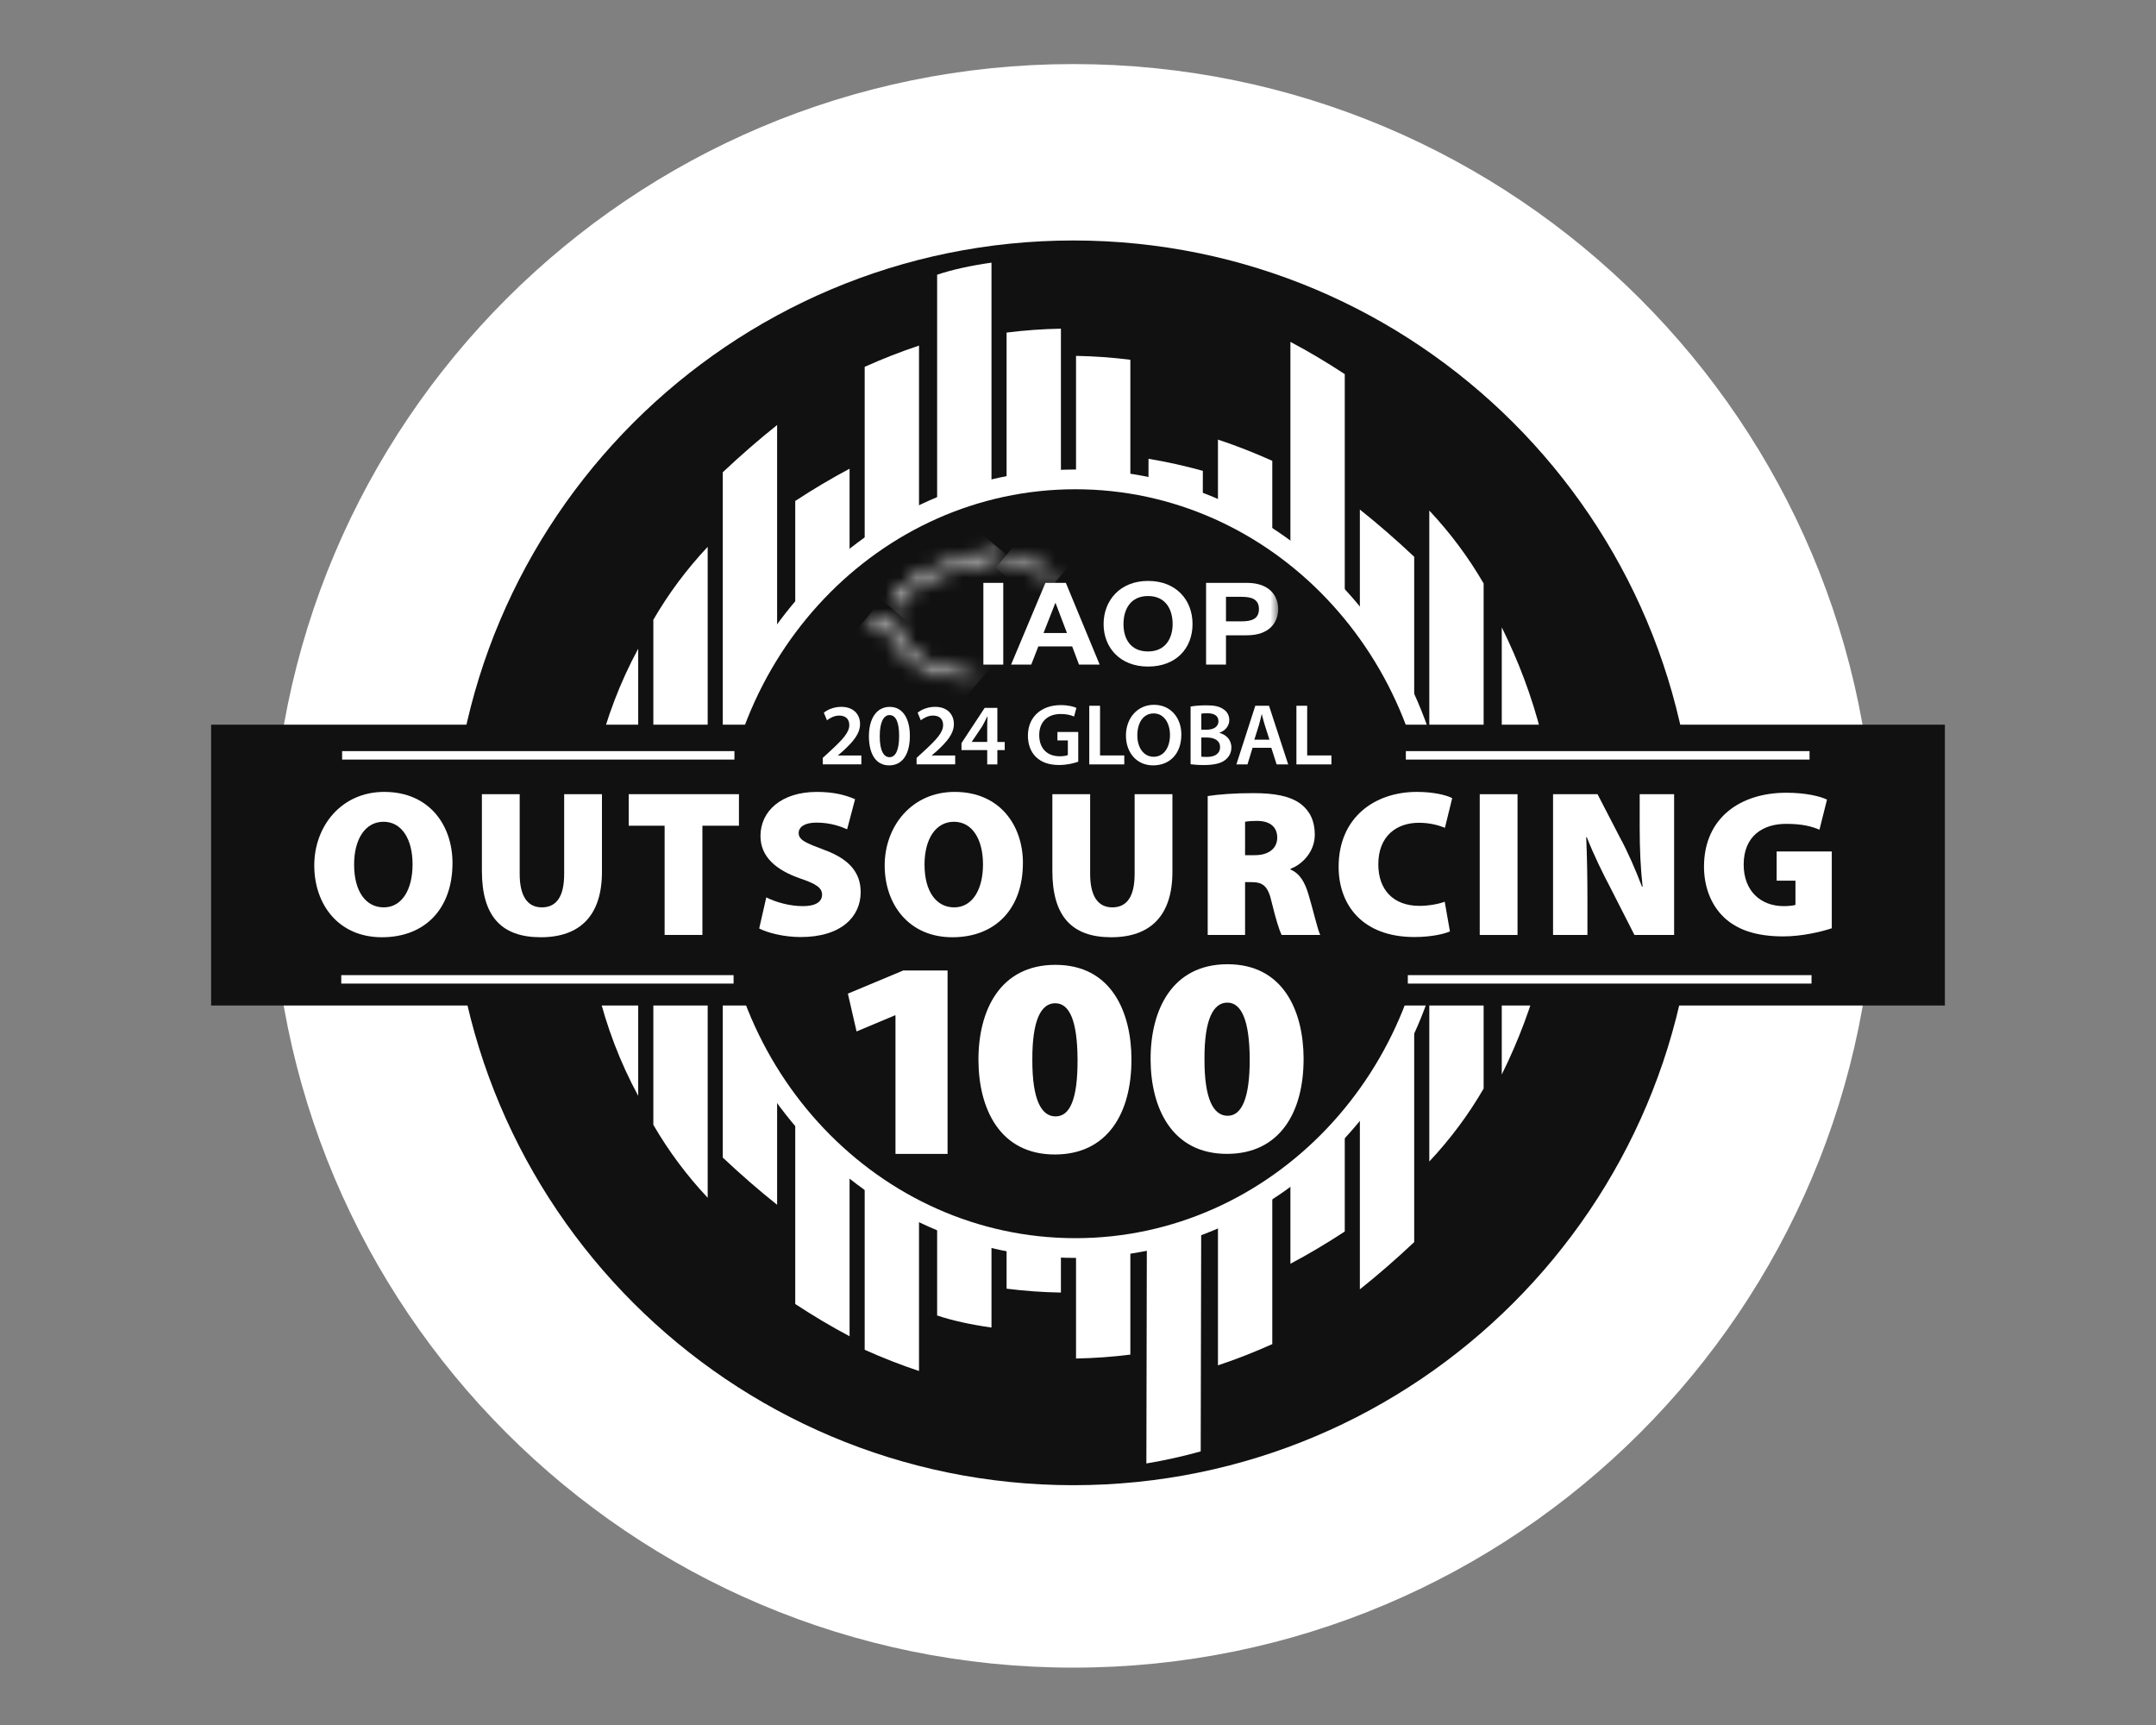
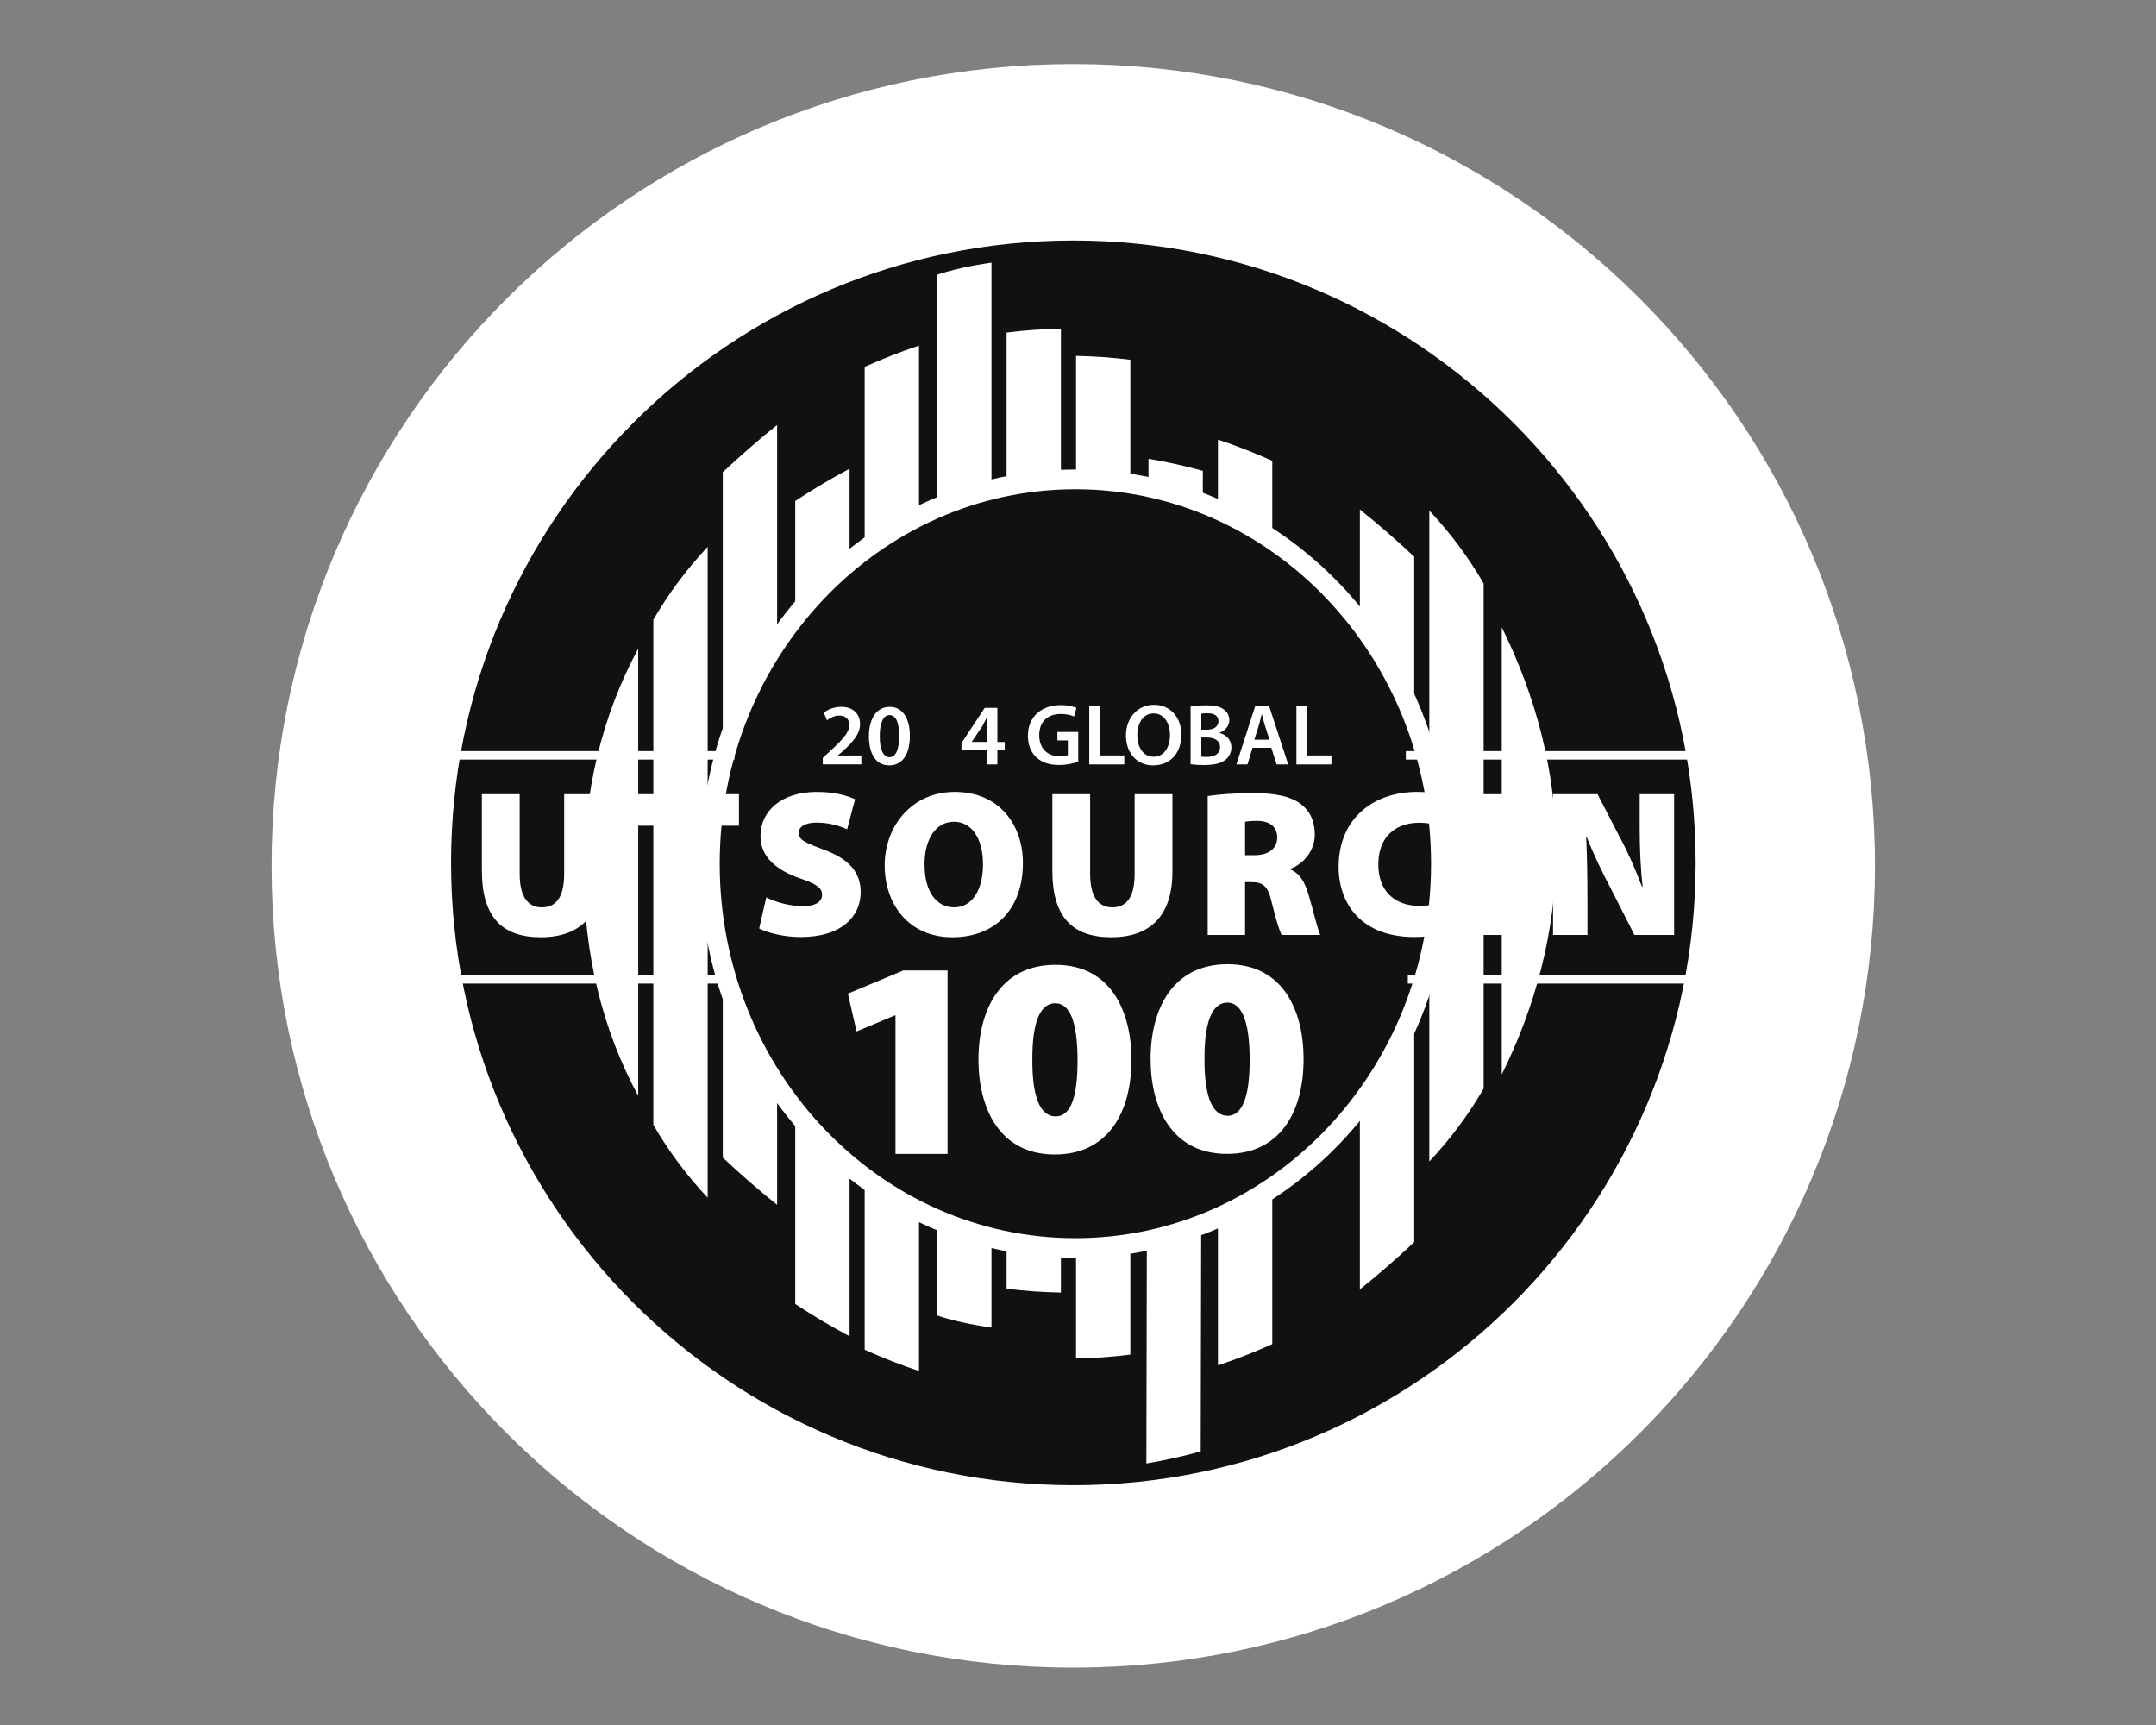
<svg xmlns="http://www.w3.org/2000/svg" width="140" height="112" viewBox="0 0 140 112" fill="none">
  <rect x="0" y="0" width="140" height="112" fill="#808080" stroke="none" />
  <g clip-path="url(#clip0_10669_5310)">
    <path d="M69.691 107.086C97.785 107.086 120.559 84.312 120.559 56.218C120.559 28.124 97.785 5.349 69.691 5.349C41.597 5.349 18.822 28.124 18.822 56.218C18.822 84.312 41.597 107.086 69.691 107.086Z" fill="white" stroke="white" stroke-width="2.379" stroke-miterlimit="10" />
    <path d="M69.698 96.43C92.015 96.43 110.106 78.339 110.106 56.022C110.106 33.705 92.015 15.614 69.698 15.614C47.381 15.614 29.29 33.705 29.29 56.022C29.29 78.339 47.381 96.43 69.698 96.43Z" fill="#111111" />
    <path d="M37.913 56.635C37.913 51.401 39.09 46.465 41.442 42.119V71.151C39.088 66.805 37.913 61.869 37.913 56.635Z" fill="white" />
    <path d="M45.953 35.503V77.767C44.58 76.305 43.404 74.722 42.425 73.032V40.239C43.405 38.55 44.58 36.965 45.953 35.505V35.503Z" fill="white" />
    <path d="M50.462 27.594V78.224C49.285 77.289 48.109 76.264 46.934 75.159V30.661C48.111 29.556 49.287 28.529 50.462 27.596V27.594Z" fill="white" />
    <path d="M55.167 30.432V86.76C53.991 86.138 52.814 85.437 51.639 84.666V32.526C52.816 31.755 53.992 31.055 55.167 30.432Z" fill="white" />
-     <path d="M87.322 24.291V79.959C86.145 80.73 84.968 81.431 83.793 82.053V22.197C84.97 22.819 86.147 23.52 87.322 24.291Z" fill="white" />
    <path d="M91.831 36.149V80.647C90.654 81.753 89.478 82.779 88.303 83.713V33.084C89.479 34.019 90.656 35.044 91.831 36.149Z" fill="white" />
    <path d="M96.34 37.886V70.679C95.359 72.368 94.184 73.953 92.812 75.413V33.15C94.184 34.612 95.361 36.195 96.34 37.884V37.886Z" fill="white" />
    <path d="M101.045 55.248C101.045 60.482 99.673 65.418 97.517 69.764V40.732C99.673 45.078 101.045 50.014 101.045 55.248Z" fill="white" />
    <path d="M68.891 21.342V83.923C67.714 83.903 66.538 83.819 65.363 83.671V21.593C66.539 21.445 67.716 21.361 68.891 21.34V21.342Z" fill="white" />
    <path d="M59.676 22.439V89.016C58.5 88.626 57.323 88.165 56.148 87.638V23.817C57.325 23.29 58.502 22.828 59.676 22.439Z" fill="white" />
-     <path d="M73.4 23.359V87.951C72.224 88.099 71.047 88.184 69.872 88.204V23.106C71.049 23.127 72.225 23.211 73.4 23.359Z" fill="white" />
+     <path d="M73.4 23.359V87.951C72.224 88.099 71.047 88.184 69.872 88.204V23.106C71.049 23.127 72.225 23.211 73.4 23.359" fill="white" />
    <path d="M64.382 17.053V86.194C63.009 85.999 61.832 85.739 60.853 85.411V17.836C61.834 17.508 63.009 17.248 64.382 17.053Z" fill="white" />
    <path d="M78.107 30.571L77.968 94.236C76.791 94.563 75.615 94.823 74.44 95.019L74.579 29.788C75.756 29.984 76.932 30.244 78.107 30.571Z" fill="white" />
    <path d="M82.616 29.92V87.27C81.44 87.797 80.263 88.259 79.088 88.648V28.542C80.265 28.932 81.442 29.393 82.616 29.92Z" fill="white" />
    <path d="M69.83 81.032C82.939 81.032 93.566 69.86 93.566 56.079C93.566 42.297 82.939 31.126 69.83 31.126C56.721 31.126 46.094 42.297 46.094 56.079C46.094 69.86 56.721 81.032 69.83 81.032Z" fill="#111111" stroke="white" stroke-width="1.281" stroke-miterlimit="10" />
-     <path d="M129.186 47.053H11.74V65.284H129.186V47.053Z" fill="#111111" />
    <mask id="mask0_10669_5310" style="mask-type:luminance" maskUnits="userSpaceOnUse" x="56" y="35" width="27" height="10">
-       <path d="M82.999 35.209H56.172V44.397H82.999V35.209Z" fill="white" />
-     </mask>
+       </mask>
    <g mask="url(#mask0_10669_5310)">
      <path d="M65.147 37.844H63.855V43.151H65.147V37.844Z" fill="white" />
      <path d="M67.886 37.844H69.211L71.407 43.151H70.066L69.621 41.969H67.425L66.964 43.151H65.655L67.884 37.844H67.886ZM67.762 41.1H69.284L68.543 39.152H68.527L67.762 41.1Z" fill="white" />
      <mask id="mask1_10669_5310" style="mask-type:luminance" maskUnits="userSpaceOnUse" x="55" y="34" width="30" height="11">
        <path d="M84.225 34.978H55.191V44.59H84.225V34.978Z" fill="white" />
      </mask>
      <g mask="url(#mask1_10669_5310)">
        <path d="M74.549 37.718C76.368 37.718 77.437 38.944 77.437 40.52C77.437 42.095 76.367 43.278 74.549 43.278C72.732 43.278 71.662 42.051 71.662 40.52C71.662 38.988 72.73 37.718 74.549 37.718ZM74.549 42.297C75.71 42.297 76.145 41.405 76.145 40.52C76.145 39.59 75.71 38.699 74.549 38.699C73.389 38.699 72.954 39.59 72.954 40.52C72.954 41.449 73.389 42.297 74.549 42.297Z" fill="white" />
        <path d="M78.317 37.844H80.967C82.431 37.844 82.999 38.684 82.999 39.546C82.999 40.408 82.431 41.248 80.967 41.248H79.609V43.151H78.317V37.844ZM79.609 40.342H80.614C81.215 40.342 81.749 40.223 81.749 39.546C81.749 38.869 81.215 38.75 80.614 38.75H79.609V40.34V40.342Z" fill="white" />
      </g>
      <mask id="mask2_10669_5310" style="mask-type:luminance" maskUnits="userSpaceOnUse" x="56" y="40" width="8" height="5">
        <path d="M56.172 40.236V40.725H57.663C57.971 42.556 60.235 44.035 63.112 44.365C63.22 44.377 63.329 44.388 63.439 44.398V43.9C63.329 43.891 63.22 43.88 63.112 43.867C60.258 43.534 58.132 42.059 58.132 40.306V40.234H56.174L56.172 40.236Z" fill="white" />
      </mask>
      <g mask="url(#mask2_10669_5310)">
        <path d="M59.174 36.658L54.122 42.679L60.436 47.978L65.488 41.956L59.174 36.658Z" fill="white" />
      </g>
      <mask id="mask3_10669_5310" style="mask-type:luminance" maskUnits="userSpaceOnUse" x="65" y="36" width="4" height="2">
        <path d="M65.192 36.287V36.713C66.17 36.795 67.07 37.01 67.844 37.324H68.927C67.923 36.733 66.625 36.332 65.192 36.215V36.287Z" fill="white" />
      </mask>
      <g mask="url(#mask3_10669_5310)">
        <path d="M66.737 34.376L64.648 36.866L67.385 39.164L69.475 36.674L66.737 34.376Z" fill="white" />
      </g>
      <mask id="mask4_10669_5310" style="mask-type:luminance" maskUnits="userSpaceOnUse" x="57" y="35" width="8" height="5">
        <path d="M63.902 35.209V36.186C60.923 36.301 58.439 37.641 57.792 39.405H58.328C59.025 37.835 61.49 36.675 64.321 36.675H64.393V35.209H63.904H63.902Z" fill="white" />
      </mask>
      <g mask="url(#mask4_10669_5310)">
        <path d="M60.519 31.96L55.726 37.672L61.664 42.655L66.458 36.943L60.519 31.96Z" fill="white" />
      </g>
    </g>
    <path d="M53.427 49.631V49.207L53.864 48.806C54.733 48.005 55.144 47.563 55.149 47.077C55.149 46.749 54.973 46.46 54.49 46.46C54.166 46.46 53.888 46.625 53.7 46.766L53.495 46.273C53.762 46.059 54.164 45.894 54.631 45.894C55.449 45.894 55.848 46.409 55.848 47.007C55.848 47.651 55.381 48.171 54.739 48.764L54.415 49.04V49.051H55.932V49.628H53.427V49.631Z" fill="white" />
    <path d="M59.082 47.772C59.082 48.952 58.615 49.694 57.735 49.694C56.855 49.694 56.428 48.925 56.423 47.807C56.423 46.665 56.911 45.896 57.775 45.896C58.639 45.896 59.082 46.687 59.082 47.772ZM57.127 47.807C57.122 48.7 57.373 49.163 57.759 49.163C58.169 49.163 58.385 48.665 58.385 47.785C58.385 46.904 58.18 46.429 57.759 46.429C57.383 46.429 57.122 46.886 57.127 47.807Z" fill="white" />
-     <path d="M59.519 49.631V49.207L59.957 48.806C60.826 48.005 61.236 47.563 61.241 47.077C61.241 46.749 61.066 46.46 60.583 46.46C60.259 46.46 59.98 46.625 59.792 46.766L59.587 46.273C59.854 46.059 60.257 45.894 60.723 45.894C61.541 45.894 61.94 46.409 61.94 47.007C61.94 47.651 61.474 48.171 60.831 48.764L60.508 49.04V49.051H62.025V49.628H59.519V49.631Z" fill="white" />
    <path d="M64.105 49.631V48.7H62.434V48.248L63.941 45.96H64.764V48.175H65.242V48.7H64.764V49.631H64.105ZM64.105 48.173V47.172C64.105 46.963 64.111 46.747 64.127 46.533H64.105C63.992 46.765 63.895 46.95 63.781 47.155L63.104 48.162L63.099 48.173H64.105Z" fill="white" />
    <path d="M70.016 49.456C69.771 49.545 69.295 49.67 68.783 49.67C68.135 49.67 67.646 49.505 67.282 49.161C66.942 48.839 66.742 48.336 66.748 47.759C66.748 46.555 67.612 45.781 68.88 45.781C69.352 45.781 69.722 45.876 69.897 45.962L69.744 46.522C69.533 46.432 69.277 46.358 68.874 46.358C68.056 46.358 67.482 46.837 67.482 47.724C67.482 48.612 68.016 49.103 68.812 49.103C69.063 49.103 69.249 49.068 69.341 49.024V48.074H68.664V47.527H70.016V49.454V49.456Z" fill="white" />
    <path d="M70.732 45.823H71.431V49.049H73.005V49.631H70.732V45.823Z" fill="white" />
    <path d="M76.711 47.688C76.711 48.965 75.933 49.694 74.875 49.694C73.817 49.694 73.113 48.874 73.113 47.755C73.113 46.637 73.852 45.761 74.932 45.761C76.012 45.761 76.711 46.603 76.711 47.688ZM73.852 47.745C73.852 48.519 74.244 49.135 74.915 49.135C75.587 49.135 75.973 48.513 75.973 47.717C75.973 47 75.615 46.321 74.915 46.321C74.216 46.321 73.852 46.959 73.852 47.745Z" fill="white" />
    <path d="M77.313 45.874C77.534 45.828 77.939 45.795 78.331 45.795C78.848 45.795 79.167 45.858 79.427 46.039C79.665 46.18 79.824 46.429 79.824 46.751C79.824 47.1 79.602 47.422 79.187 47.576V47.587C79.59 47.69 79.959 48.004 79.959 48.532C79.959 48.87 79.811 49.135 79.59 49.317C79.317 49.554 78.868 49.672 78.169 49.672C77.783 49.672 77.487 49.644 77.311 49.62V45.874H77.313ZM78.007 47.377H78.365C78.848 47.377 79.121 47.15 79.121 46.83C79.121 46.473 78.848 46.31 78.406 46.31C78.201 46.31 78.082 46.321 78.008 46.337V47.377H78.007ZM78.007 49.128C78.098 49.139 78.217 49.145 78.376 49.145C78.825 49.145 79.224 48.974 79.224 48.506C79.224 48.065 78.837 47.884 78.354 47.884H78.008V49.126L78.007 49.128Z" fill="white" />
    <path d="M81.335 48.552L81.006 49.631H80.285L81.513 45.823H82.404L83.649 49.631H82.898L82.552 48.552H81.335ZM82.433 48.026L82.132 47.088C82.058 46.855 81.994 46.595 81.938 46.376H81.927C81.87 46.595 81.813 46.862 81.745 47.088L81.451 48.026H82.433Z" fill="white" />
    <path d="M84.183 45.823H84.882V49.049H86.456V49.631H84.183V45.823Z" fill="white" />
    <path fill-rule="evenodd" clip-rule="evenodd" d="M47.69 49.317H22.215V48.768H47.69V49.317Z" fill="white" />
    <path fill-rule="evenodd" clip-rule="evenodd" d="M117.503 49.317H91.289V48.768H117.503V49.317Z" fill="white" />
-     <path d="M29.382 56.04C29.382 58.983 27.619 60.853 24.799 60.853C21.979 60.853 20.407 58.725 20.407 56.188C20.407 53.652 22.157 51.416 24.949 51.416C27.892 51.416 29.383 53.599 29.383 56.038L29.382 56.04ZM22.995 56.148C22.995 57.856 23.741 58.913 24.92 58.913C26.099 58.913 26.79 57.761 26.79 56.121C26.79 54.481 26.086 53.355 24.905 53.355C23.725 53.355 22.993 54.466 22.993 56.148H22.995Z" fill="white" />
    <path d="M33.746 51.566V56.745C33.746 58.128 34.22 58.913 35.183 58.913C36.145 58.913 36.634 58.194 36.634 56.745V51.566H39.088V56.609C39.088 59.429 37.677 60.853 35.115 60.853C32.553 60.853 31.292 59.484 31.292 56.542V51.566H33.746Z" fill="white" />
    <path d="M43.157 53.612H40.825V51.564H47.984V53.612H45.611V60.703H43.157V53.612Z" fill="white" />
    <path d="M49.759 58.264C50.316 58.549 51.223 58.833 52.133 58.833C52.973 58.833 53.381 58.547 53.381 58.088C53.381 57.629 52.975 57.383 51.944 57.03C50.398 56.489 49.382 55.634 49.382 54.278C49.382 52.664 50.738 51.417 53.042 51.417C54.141 51.417 54.913 51.621 55.524 51.892L55.008 53.844C54.614 53.669 53.937 53.41 53.015 53.41C52.27 53.41 51.862 53.681 51.862 54.087C51.862 54.549 52.351 54.739 53.502 55.173C55.142 55.769 55.888 56.651 55.888 57.925C55.888 59.497 54.655 60.84 51.983 60.84C50.885 60.84 49.814 60.555 49.298 60.284L49.759 58.264Z" fill="white" />
    <path d="M66.422 56.04C66.422 58.983 64.66 60.853 61.84 60.853C59.02 60.853 57.447 58.725 57.447 56.188C57.447 53.652 59.197 51.416 61.99 51.416C64.932 51.416 66.424 53.599 66.424 56.038L66.422 56.04ZM60.035 56.148C60.035 57.856 60.78 58.913 61.96 58.913C63.141 58.913 63.831 57.761 63.831 56.121C63.831 54.481 63.126 53.355 61.946 53.355C60.765 53.355 60.033 54.466 60.033 56.148H60.035Z" fill="white" />
    <path d="M70.789 51.566V56.745C70.789 58.128 71.263 58.913 72.225 58.913C73.188 58.913 73.677 58.194 73.677 56.745V51.566H76.131V56.609C76.131 59.429 74.722 60.853 72.158 60.853C69.594 60.853 68.335 59.484 68.335 56.542V51.566H70.789Z" fill="white" />
    <path d="M78.422 51.686C79.114 51.578 80.157 51.496 81.377 51.496C82.774 51.496 83.777 51.686 84.468 52.201C85.052 52.647 85.376 53.299 85.376 54.194C85.376 55.332 84.522 56.146 83.804 56.404V56.459C84.413 56.717 84.739 57.299 84.97 58.086C85.255 59.021 85.554 60.35 85.729 60.703H83.22C83.085 60.432 82.854 59.728 82.583 58.602C82.34 57.504 82 57.274 81.242 57.274H80.849V60.703H78.422V51.686ZM80.849 55.524H81.485C82.408 55.524 82.937 55.063 82.937 54.386C82.937 53.709 82.49 53.315 81.676 53.3C81.215 53.3 80.971 53.328 80.849 53.355V55.524Z" fill="white" />
    <path d="M94.15 60.473C93.796 60.636 92.944 60.839 91.845 60.839C88.429 60.839 86.924 58.71 86.924 56.284C86.924 53.057 89.283 51.416 92.008 51.416C93.066 51.416 93.921 51.619 94.299 51.822L93.826 53.747C93.419 53.584 92.863 53.421 92.131 53.421C90.722 53.421 89.501 54.249 89.501 56.119C89.501 57.786 90.491 58.816 92.171 58.816C92.768 58.816 93.432 58.694 93.813 58.546L94.151 60.471L94.15 60.473Z" fill="white" />
    <path d="M98.541 51.566V60.705H96.087V51.566H98.541Z" fill="white" />
    <path d="M100.848 60.703V51.564H103.735L105.187 54.371C105.688 55.279 106.217 56.499 106.623 57.572H106.663C106.528 56.366 106.473 55.09 106.473 53.721V51.566H108.709V60.705H106.133L104.586 57.667C104.07 56.692 103.474 55.471 103.04 54.358H103C103.055 55.592 103.08 56.975 103.08 58.452V60.703H100.844H100.848Z" fill="white" />
    <path d="M118.947 60.269C118.27 60.5 116.994 60.798 115.801 60.798C113.998 60.798 112.778 60.35 111.951 59.565C111.096 58.752 110.649 57.572 110.649 56.256C110.662 53.083 113.023 51.471 115.991 51.471C117.225 51.471 118.16 51.688 118.636 51.917L118.147 53.87C117.631 53.652 117.022 53.491 115.979 53.491C114.474 53.491 113.226 54.278 113.226 56.135C113.226 57.845 114.324 58.833 115.828 58.833C116.154 58.833 116.48 58.793 116.588 58.752V57.18H115.367V55.282H118.947V60.271V60.269Z" fill="white" />
    <path d="M58.148 65.925H58.11L55.621 66.969L55.057 64.514L58.654 63.011H61.53V74.921H58.148V65.925Z" fill="white" />
    <path d="M73.47 68.767C73.484 72.266 71.92 74.947 68.518 74.958C64.901 74.971 63.547 71.953 63.536 68.838C63.523 65.613 64.931 62.658 68.508 62.645C72.183 62.632 73.459 65.723 73.472 68.765L73.47 68.767ZM67.035 68.809C67.026 71.393 67.614 72.489 68.547 72.485C69.48 72.482 69.982 71.362 69.971 68.798C69.96 66.234 69.431 65.136 68.518 65.138C67.604 65.139 67.024 66.225 67.035 68.807V68.809Z" fill="white" />
    <path d="M84.648 68.726C84.662 72.225 83.098 74.906 79.696 74.918C76.079 74.93 74.725 71.912 74.714 68.798C74.701 65.573 76.109 62.618 79.686 62.605C83.361 62.592 84.637 65.683 84.65 68.725L84.648 68.726ZM78.213 68.768C78.204 71.353 78.791 72.449 79.725 72.445C80.62 72.441 81.16 71.321 81.149 68.757C81.139 66.247 80.609 65.096 79.696 65.097C78.782 65.101 78.202 66.184 78.213 68.767V68.768Z" fill="white" />
    <path fill-rule="evenodd" clip-rule="evenodd" d="M47.635 63.862H22.16V63.313H47.635V63.862Z" fill="white" />
    <path fill-rule="evenodd" clip-rule="evenodd" d="M117.631 63.862H91.417V63.313H117.631V63.862Z" fill="white" />
  </g>
  <defs>
    <clipPath id="clip0_10669_5310">
      <rect width="112.582" height="112" fill="white" transform="translate(13.709)" />
    </clipPath>
  </defs>
</svg>